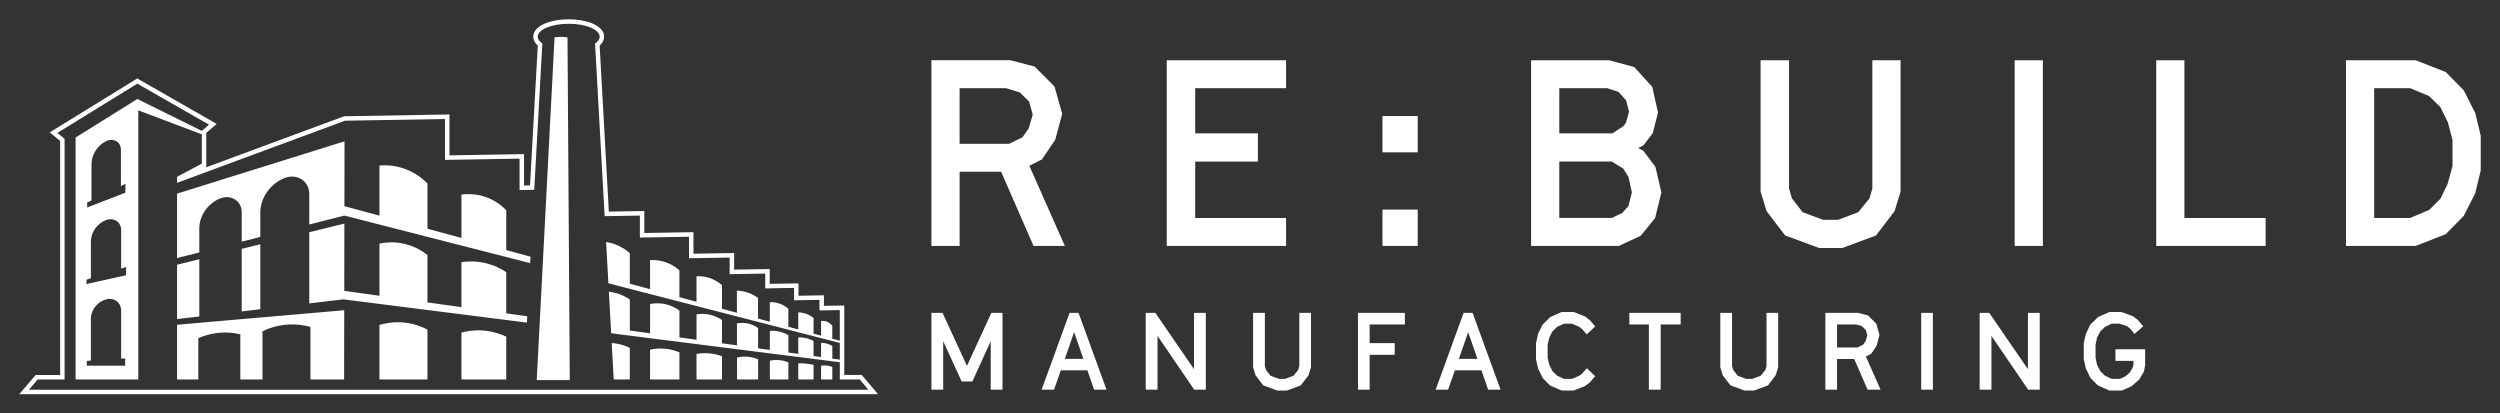
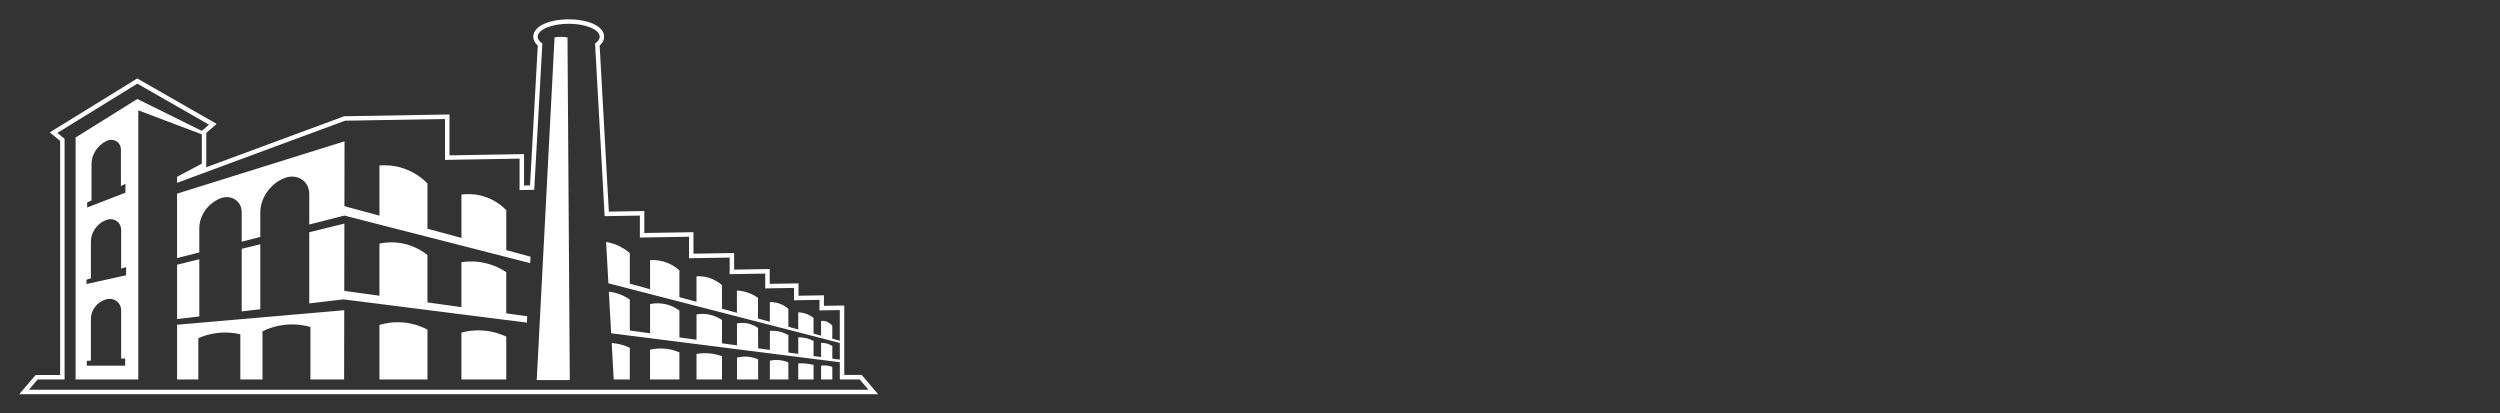
<svg xmlns="http://www.w3.org/2000/svg" id="PPT_Centered_Reverse" data-name="PPT Centered Reverse" width="259.136" height="42.858" viewBox="0 0 259.136 42.858">
  <rect x="0" y="0" width="259.136" height="42.858" fill="#333333" stroke="none" />
  <defs>
    <style>      .cls-1 {        fill: #fff;        stroke-width: 0px;      }    </style>
  </defs>
  <path id="Building_Horizontal_Reverse" class="cls-1" d="m52.475,25.924l2.518.684-.037.668-19.259-4.931-3.641.925v-3.163c0-1.368-1.303-2.177-2.623-1.628-1.449.602-2.453,2.061-2.453,3.563v2.518l-1.927.489v-3.055c0-1.186-1.128-1.886-2.27-1.411-1.255.522-2.125,1.786-2.125,3.087v2.496l-2.306.586v-6.681l17.359-5.423-.012,6.719,3.633.987v-5.205c.541-.042,1.406-.041,2.399.275,1.311.417,2.164,1.167,2.575,1.585v4.696l3.524.957v-4.494c.473-.063,1.201-.101,2.044.109,1.357.339,2.226,1.12,2.602,1.506v4.141Zm5.006-22.044c-.019.368-1.847,35.517-1.847,35.517h3.426l-.236-35.517c-.267-.077-1.073-.078-1.344,0Zm5.924,31.681l.209,3.771h1.666v-3.274c-.343-.171-.875-.386-1.557-.469-.109-.013-.215-.022-.319-.028Zm-10.93-7.353c-.46-.308-1.249-.75-2.323-.971-.974-.201-1.797-.14-2.323-.061v4.658l-3.524-.489v-4.908c-.436-.349-1.337-.975-2.644-1.218-.993-.185-1.823-.077-2.33.031v5.405l-3.648-.506.013-6.972-3.64.895v7.378l3.538-.42,19.02,2.409.036-.658-2.176-.302v-4.271Zm14.905,8.041v3.082h3.043v-2.806c-.336-.146-.843-.321-1.481-.382-.657-.062-1.202.022-1.562.105Zm-19.551-1.779v4.862h4.646v-4.438c-.492-.233-1.294-.54-2.323-.627-.993-.085-1.805.066-2.323.204Zm-27.17-7.597l-2.306.567v5.635l2.306-.274v-5.928Zm-2.306,12.459h2.204v-4.281c.607-.263,1.584-.588,2.807-.583.6.004,1.124.086,1.547.186v4.678h2.296v-4.99c.534-.262,1.435-.621,2.608-.699,1.004-.067,1.827.096,2.362.245v5.444h3.49l.013-7.175-17.327,1.504v5.67Zm6.701-13.539v6.487l1.927-.229v-6.732l-1.927.474Zm14.278,7.887v5.652h4.974v-5.165c-.483-.256-1.323-.626-2.436-.737-1.114-.109-2.013.092-2.538.25Zm38.241,3.301c-.502-.051-.916.02-1.18.089l.004,2.262h2.189c-.001-.695-.003-1.391-.004-2.087-.233-.101-.577-.221-1.009-.264Zm13.442,3.877H2l.648-.761.905-1.064.138-.163h2.543V14.607l-.576-.476-.498-.411.549-.339,8.258-5.088.021-.013.235-.149.241.138,7.429,4.249.566.324-.493.427-.585.506v3.563l14.224-5.262.074-.027.079-.001,10.362-.176.47-.008v4.238l7.258-.121.47-.008v3.255l.622-.01.804-14.495c-.38-.334-.467-.676-.467-.92,0-.322.159-.93,1.224-1.375.662-.277,1.531-.429,2.449-.429.917,0,1.786.152,2.448.429,1.065.446,1.224,1.053,1.224,1.375,0,.244-.087.586-.467.92l.955,17.212,3.207-.054.47-.008v2.278l4.623-.077.47-.008v2.23l3.745-.062.47-.008v1.721l3.218-.054.47-.008v1.536l2.516-.042.47-.008v1.283l2.165-.036.47-.008v1.093l1.637-.028.47-.008v7.2s1.596,0,1.596,0h.213l.138.163.906,1.064.649.762Zm-1.001-.462l-.906-1.064h-2.058v-1.785l-23.701-3.002-.002-.044-.236-4.261c.131.014.265.032.405.06.83.165,1.43.517,1.766.749v3.208l2.1.291v-3.032c.313-.065.789-.12,1.353-.032.818.128,1.396.491,1.69.707v2.78l1.771.246v-2.632c.289-.05.739-.089,1.271.012.642.123,1.109.394,1.369.573v2.413l1.555.216-.004-2.274c.227-.046.571-.085.977-.023.583.09.998.344,1.213.498l.004,2.103,1.217.169v-1.976c.221-.018.51-.018.838.042.478.086.846.263,1.082.401v1.8l1.025.142v-1.71c.198-.007.455.003.746.063.357.075.641.201.839.307v1.559l.781.108v-1.468c.139-.004.313.005.507.05.283.063.505.175.657.268v1.311l.777.108v-1.728l-23.988-6.183-.238-4.284c.256.04.535.105.83.206.78.27,1.321.678,1.627.947v3.168l2.1.571v-3.009c.332-.023.808-.015,1.353.134.831.225,1.398.661,1.69.924v2.778l1.771.481v-2.644c.293-.016.718-.005,1.202.131.7.198,1.182.561,1.438.788v2.443l1.55.421-.004-2.304c.274.011.641.053,1.052.183.509.162.889.397,1.137.579.001.712.003,1.425.004,2.136l1.222.332v-2.027c.227-.009.61.001,1.047.163.417.154.707.379.873.53v1.855l1.025.279v-1.771c.169.001.376.022.607.081.457.12.785.343.978.499v1.621l.781.212v-1.521c.112-.015.267-.02.444.023.387.096.627.361.72.477v1.337l.777.211v-3.177s-2.107.035-2.107.035v-1.093l-2.634.044h-0v-1.283l-2.986.05v-1.536l-3.688.062v-1.721l-4.215.07v-2.23l-5.093.085v-2.278l-3.652.061-.993-17.898c.302-.205.48-.445.48-.703,0-.741-1.438-1.342-3.211-1.342-1.774,0-3.211.602-3.211,1.342,0,.258.177.498.479.703l-.841,15.166-1.521.025v-3.255l-7.728.129v-4.238l-10.362.176-17.415,6.442v-.623l2.569-1.368v-3.037l-6.586-2.488v27.895h-6.497V14.254l6.398-3.994,6.685,3.305.744-.644-7.429-4.249-.024.015-8.26,5.089.744.614v24.942h-2.791l-.905,1.064h87.013Zm-77.457-3.226v-4.981c0-.84-.741-1.385-1.574-1.156-.894.244-1.563,1.102-1.563,2.005v4.341l-.425.027v.499h3.977v-.749l-.415.014Zm.512-8.638l.004-.849-.516.164v-4.01c0-.846-.805-1.346-1.621-1.006-.896.372-1.516,1.274-1.516,2.203v3.813l-.454.145-.003.449,4.106-.909Zm-.537-9.248v-3.779c0-.807-.807-1.252-1.562-.861-.893.461-1.484,1.399-1.484,2.353v3.772l-.45.219-.004.519,3.967-1.535.004-.917-.471.23Zm72.576,18.616v1.431h1.164v-1.3c-.166-.062-.389-.126-.657-.147-.194-.015-.367-.004-.507.016Zm-2.366-.235v1.666h1.585v-1.513c-.259-.062-.565-.117-.908-.143-.247-.018-.473-.019-.677-.009Zm-2.945-.277v1.942h1.92v-1.76c-.213-.093-.536-.205-.943-.243-.409-.039-.749.009-.977.061Zm-7.602-.702v2.644h2.64v-2.404c-.318-.119-.761-.247-1.299-.295-.544-.05-1.006-.004-1.341.055Z" />
-   <path id="ReBuild_Horizontal" class="cls-1" d="m96.544,6.243h8.175s2.517.65,2.517.65l2.058,2.058.812,2.842-.731,2.706-1.381,2.03-1.299.65,3.682,8.31h-3.248s-3.357-7.688-3.357-7.688h-4.303s0,7.688,0,7.688h-2.924V6.243Zm8.066,8.662l1.381-.677.65-.947.406-1.407-.379-1.354-.975-.947-1.408-.432h-4.818s0,5.765,0,5.765h5.143Zm16.328,10.584h12.37s0-2.896,0-2.896h-9.42v-5.846h6.497s0-2.924,0-2.924h-6.497v-4.683h9.42s0-2.896,0-2.896h-12.37s0,19.245,0,19.245Zm22.36-0h3.655s0-3.762,0-3.762h-3.655s0,3.762,0,3.762Zm15.406-19.245h8.093s2.599.704,2.599.704l1.868,2.058.596,2.651-.542,2.139-.975,1.273-.541.27.541.297,1.246,1.652.622,2.653-.65,2.653-1.488,1.841-2.274,1.056h-9.095s0-19.245,0-19.245Zm8.445,7.579l1.137-.758.244-.325.325-1.163-.298-1.165-.785-.893-1.191-.379h-4.954s0,4.683,0,4.683h5.522Zm-.081,8.77l1.082-.515.65-.73.352-1.408-.352-1.598-.541-.866-1.191-.73h-5.441s0,5.846,0,5.846h5.441Zm21.488,3.113h2.41s3.491-1.3,3.491-1.3l1.922-2.516.623-2.03V6.244s-2.924,0-2.924,0v13.29s-.297,1.028-.297,1.028l-1.165,1.434-2.084.785h-1.571s-2.11-.785-2.11-.785l-1.111-1.434-.297-1.028V6.244s-2.95,0-2.95,0v13.615s.622,2.03.622,2.03l1.922,2.516,3.518,1.3Zm20.273-.217h2.924s0-19.245,0-19.245h-2.924s0,19.245,0,19.245Zm14.674 0h11.341s0-2.896,0-2.896h-8.419s0-16.349,0-16.349h-2.922s0,19.245,0,19.245Zm22.589-16.349h3.736s1.949.812,1.949.812l1.165,1.136.785,1.572.487,1.867v2.68s-.515,1.868-.515,1.868l-.731,1.516-1.165,1.163-1.975.84h-3.736v-13.453Zm-2.922-2.896v19.247s7.227,0,7.227,0l3.114-1.219,1.867-1.894,1.192-2.354.567-2.356v-3.6s-.567-2.355-.567-2.355l-1.192-2.354-1.867-1.895-3.114-1.218h-7.227Zm-99.871,9.545h3.655s0-3.762,0-3.762h-3.655s0,3.762,0,3.762Z" />
-   <path id="Manufacturing_Horizontal" class="cls-1" d="m103.913,32.43v7.962h-1.222v-5.017s-1.903,4.165-1.903,4.165h-1.108s-1.915-4.176-1.915-4.176v5.028h-1.22v-7.962h1.153s2.531,5.498,2.531,5.498l2.53-5.498h1.154Zm6.46,4.771h1.926s-.964-2.767-.964-2.767l-.962,2.767Zm1.422-4.771l2.9,7.962h-1.288s-.694-2.005-.694-2.005h-2.754s-.705,2.005-.705,2.005h-1.288s2.9-7.962,2.9-7.962h.93Zm11.969,0v5.834s-4.009-5.834-4.009-5.834h-.996s0,7.962,0,7.962h1.222s0-5.577,0-5.577l3.807,5.577h1.198s0-7.962,0-7.962h-1.22Zm10.916,0v5.497s-.123.427-.123.427l-.48.594-.863.324h-.65s-.874-.324-.874-.324l-.459-.594-.123-.427v-5.497s-1.219,0-1.219,0v5.632s.256.84.256.84l.795,1.042,1.456.538h.996s1.445-.538,1.445-.538l.796-1.042.257-.84v-5.632s-1.21,0-1.21,0Zm6.079,0v7.962s1.209,0,1.209,0v-3.618h2.599s0-1.21,0-1.21h-2.599v-1.935h3.651s0-1.199,0-1.199h-4.86Zm10.459,4.771h1.926s-.963-2.767-.963-2.767l-.963,2.767Zm1.423-4.771l2.9,7.962h-1.288s-.694-2.005-.694-2.005h-2.754s-.705,2.005-.705,2.005h-1.288s2.9-7.962,2.9-7.962h.93Zm9.236-.089l-1.176.515-.806.785-.47.973-.213.975v1.646s.213.952.213.952l.482.996.761.773,1.21.526h1.242s1.187-.47,1.187-.47l.504-.392.538-.627-.873-.829-.46.538-.292.236-.783.336h-.829s-.716-.336-.716-.336l-.482-.47-.325-.65-.168-.728v-1.367s.168-.728.168-.728l.315-.627.503-.493.705-.325h.829s.762.336.762.336l.302.234.471.539.873-.829-.538-.627-.504-.394-1.187-.469h-1.242Zm7.01.089v1.199s2.026,0,2.026,0v6.764s1.222,0,1.222,0v-6.764h2.071s0-1.199,0-1.199h-5.319Zm14.22,0v5.497s-.123.427-.123.427l-.48.594-.864.324h-.649s-.874-.324-.874-.324l-.459-.594-.123-.427v-5.497s-1.219,0-1.219,0v5.632s.256.84.256.84l.795,1.042,1.456.538h.996s1.445-.538,1.445-.538l.795-1.042.257-.84v-5.632s-1.209,0-1.209,0Zm7.312,3.584h2.128s.57-.281.57-.281l.269-.391.168-.582-.157-.559-.404-.392-.581-.178h-1.993s0,2.385,0,2.385Zm2.171-3.584l1.042.269.851.851.336,1.176-.303,1.12-.571.84-.538.27,1.522,3.437h-1.343s-1.389-3.181-1.389-3.181h-1.78s0,3.181,0,3.181h-1.21v-7.962h3.381Zm6.551,7.962h1.209s0-7.962,0-7.962h-1.209s0,7.962,0,7.962Zm11.062-7.962v5.834s-4.009-5.834-4.009-5.834h-.996s0,7.962,0,7.962h1.222s0-5.577,0-5.577l3.807,5.577h1.198s0-7.962,0-7.962h-1.22Zm8.454-.089l-1.176.515-.806.785-.471.973-.212.975v1.646s.212.952.212.952l.483.996.772.773,1.199.526h1.287s.996-.447.996-.447l.796-.695.493-.828.122-.671v-1.635s-3.079,0-3.079,0v1.198s1.87,0,1.87,0v.368s-.079.338-.079.338l-.312.515-.46.392-.571.257h-.829s-.716-.336-.716-.336l-.471-.47-.335-.65-.158-.728v-1.367s.158-.728.158-.728l.325-.627.493-.493.705-.325h.806s.762.257.762.257l.358.269.425.538.907-.784-.538-.65-.526-.403-1.187-.437h-1.242Z" />
</svg>